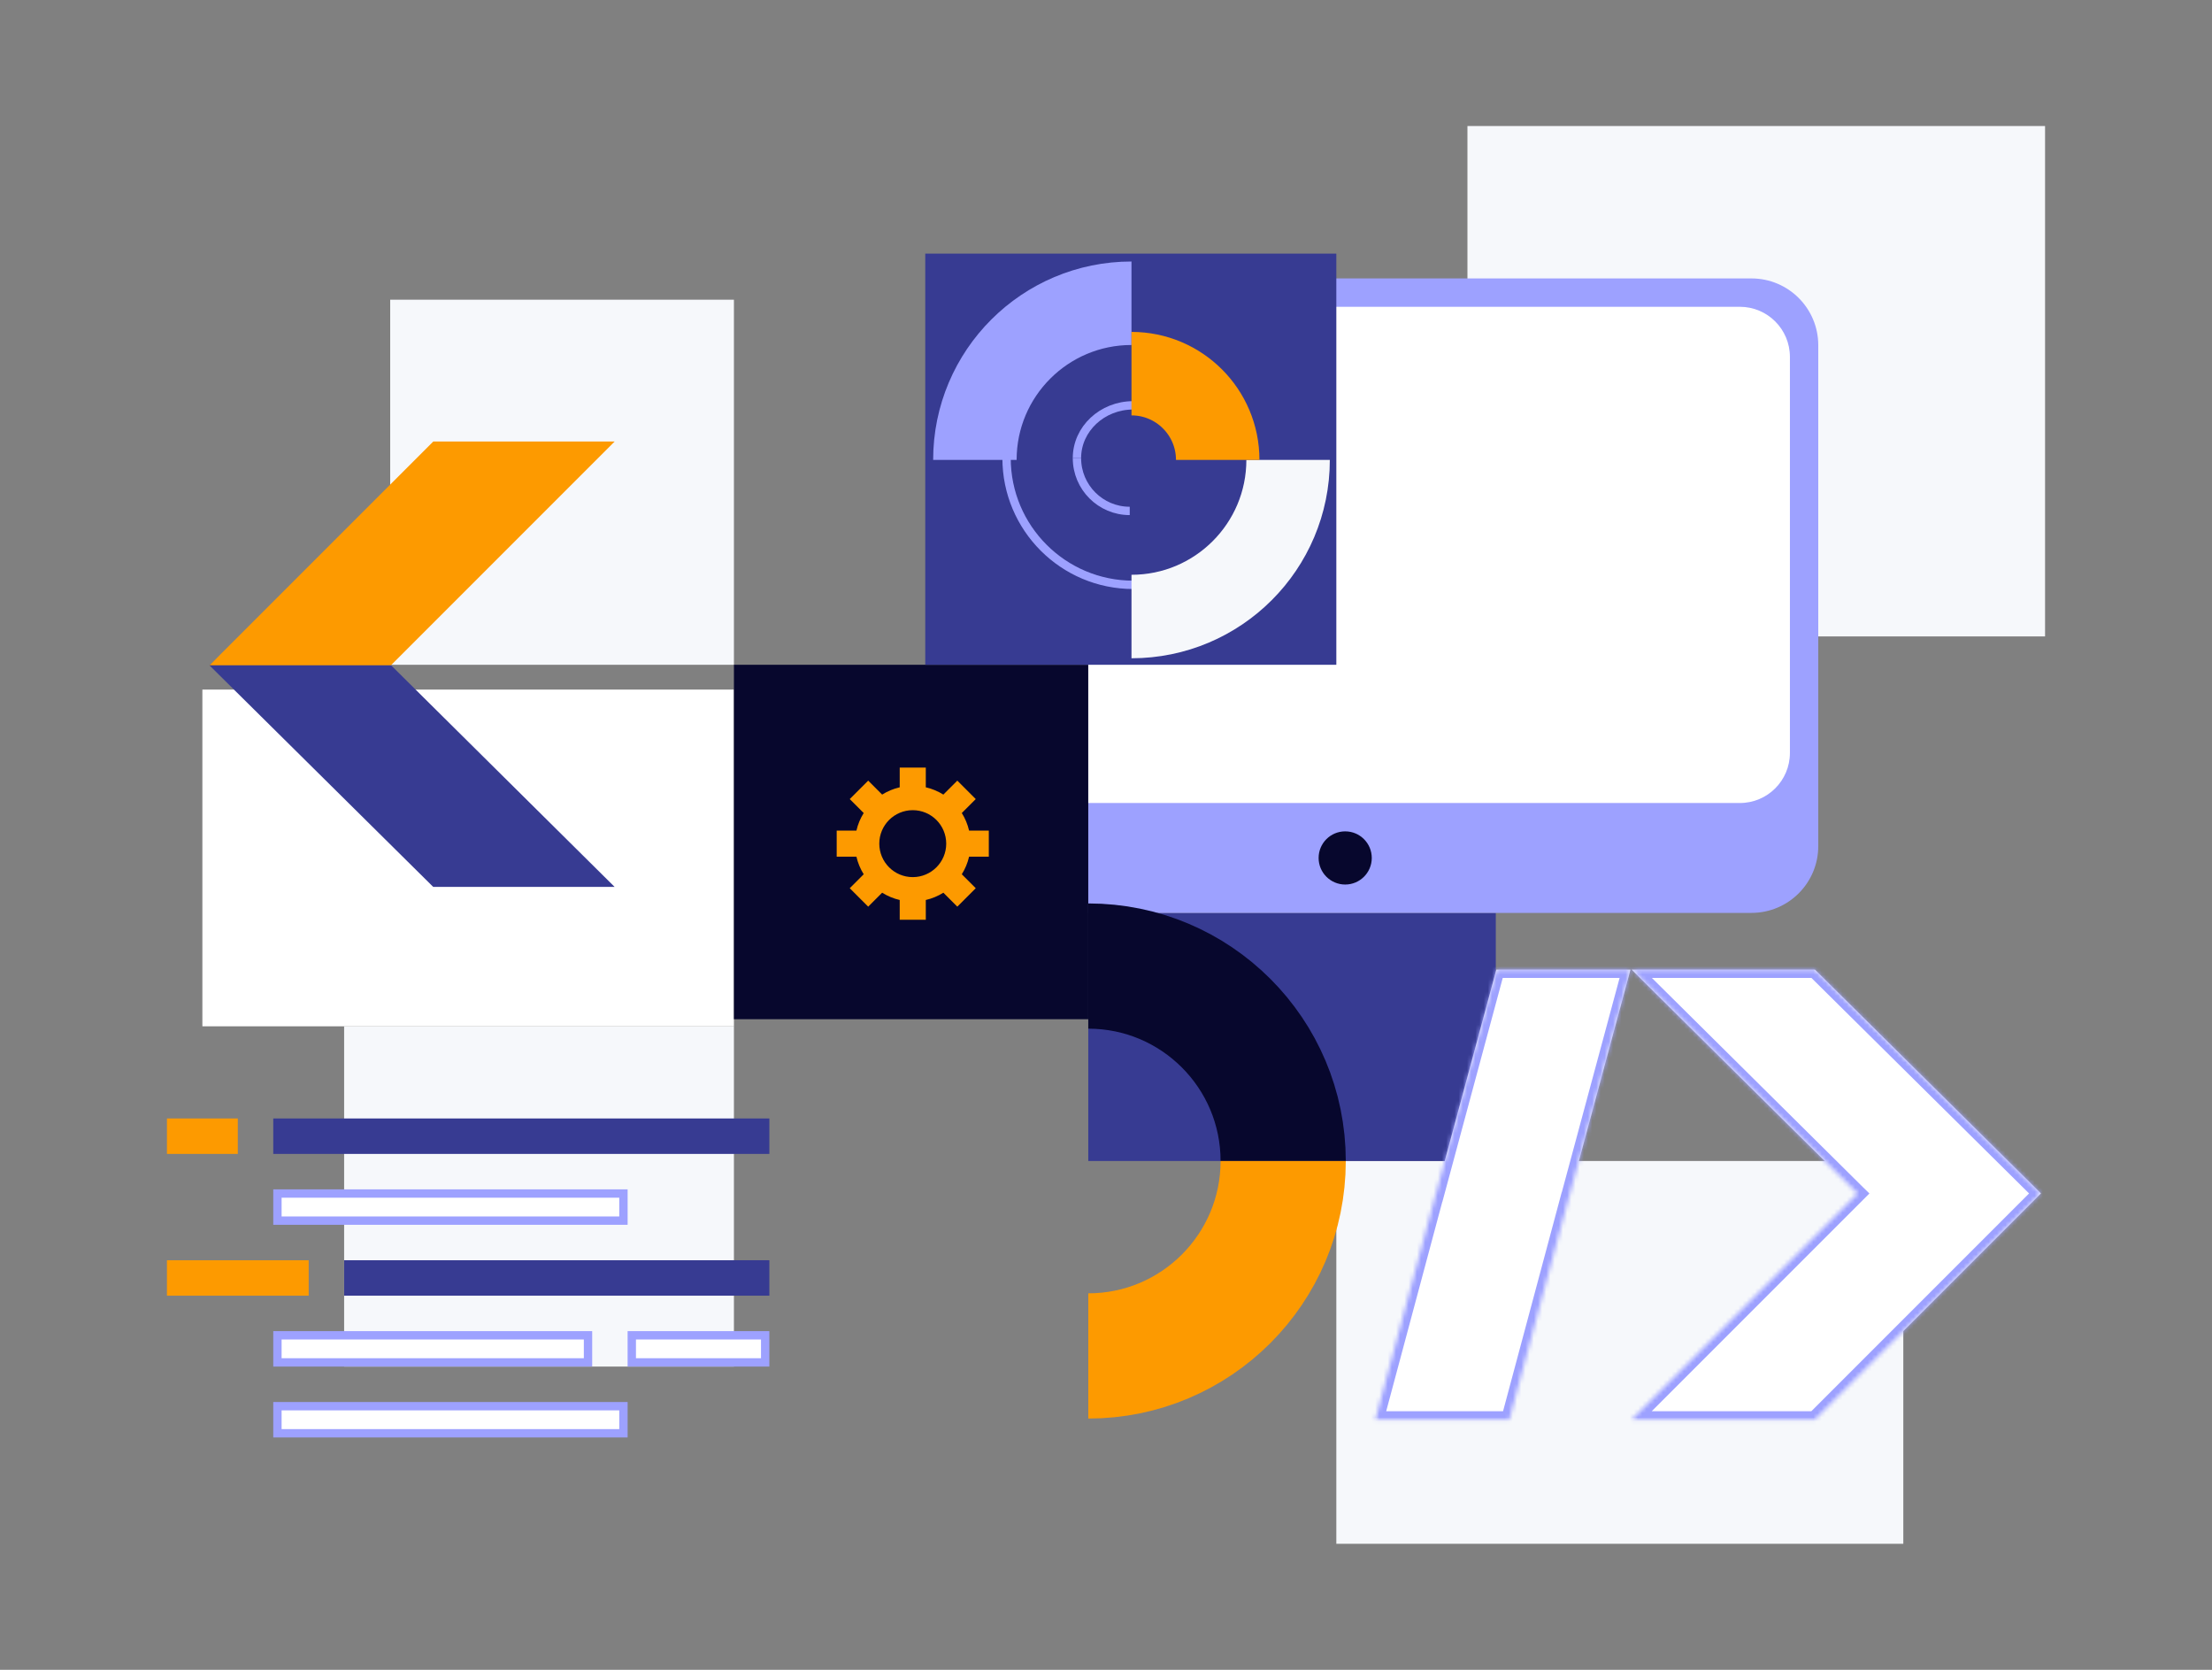
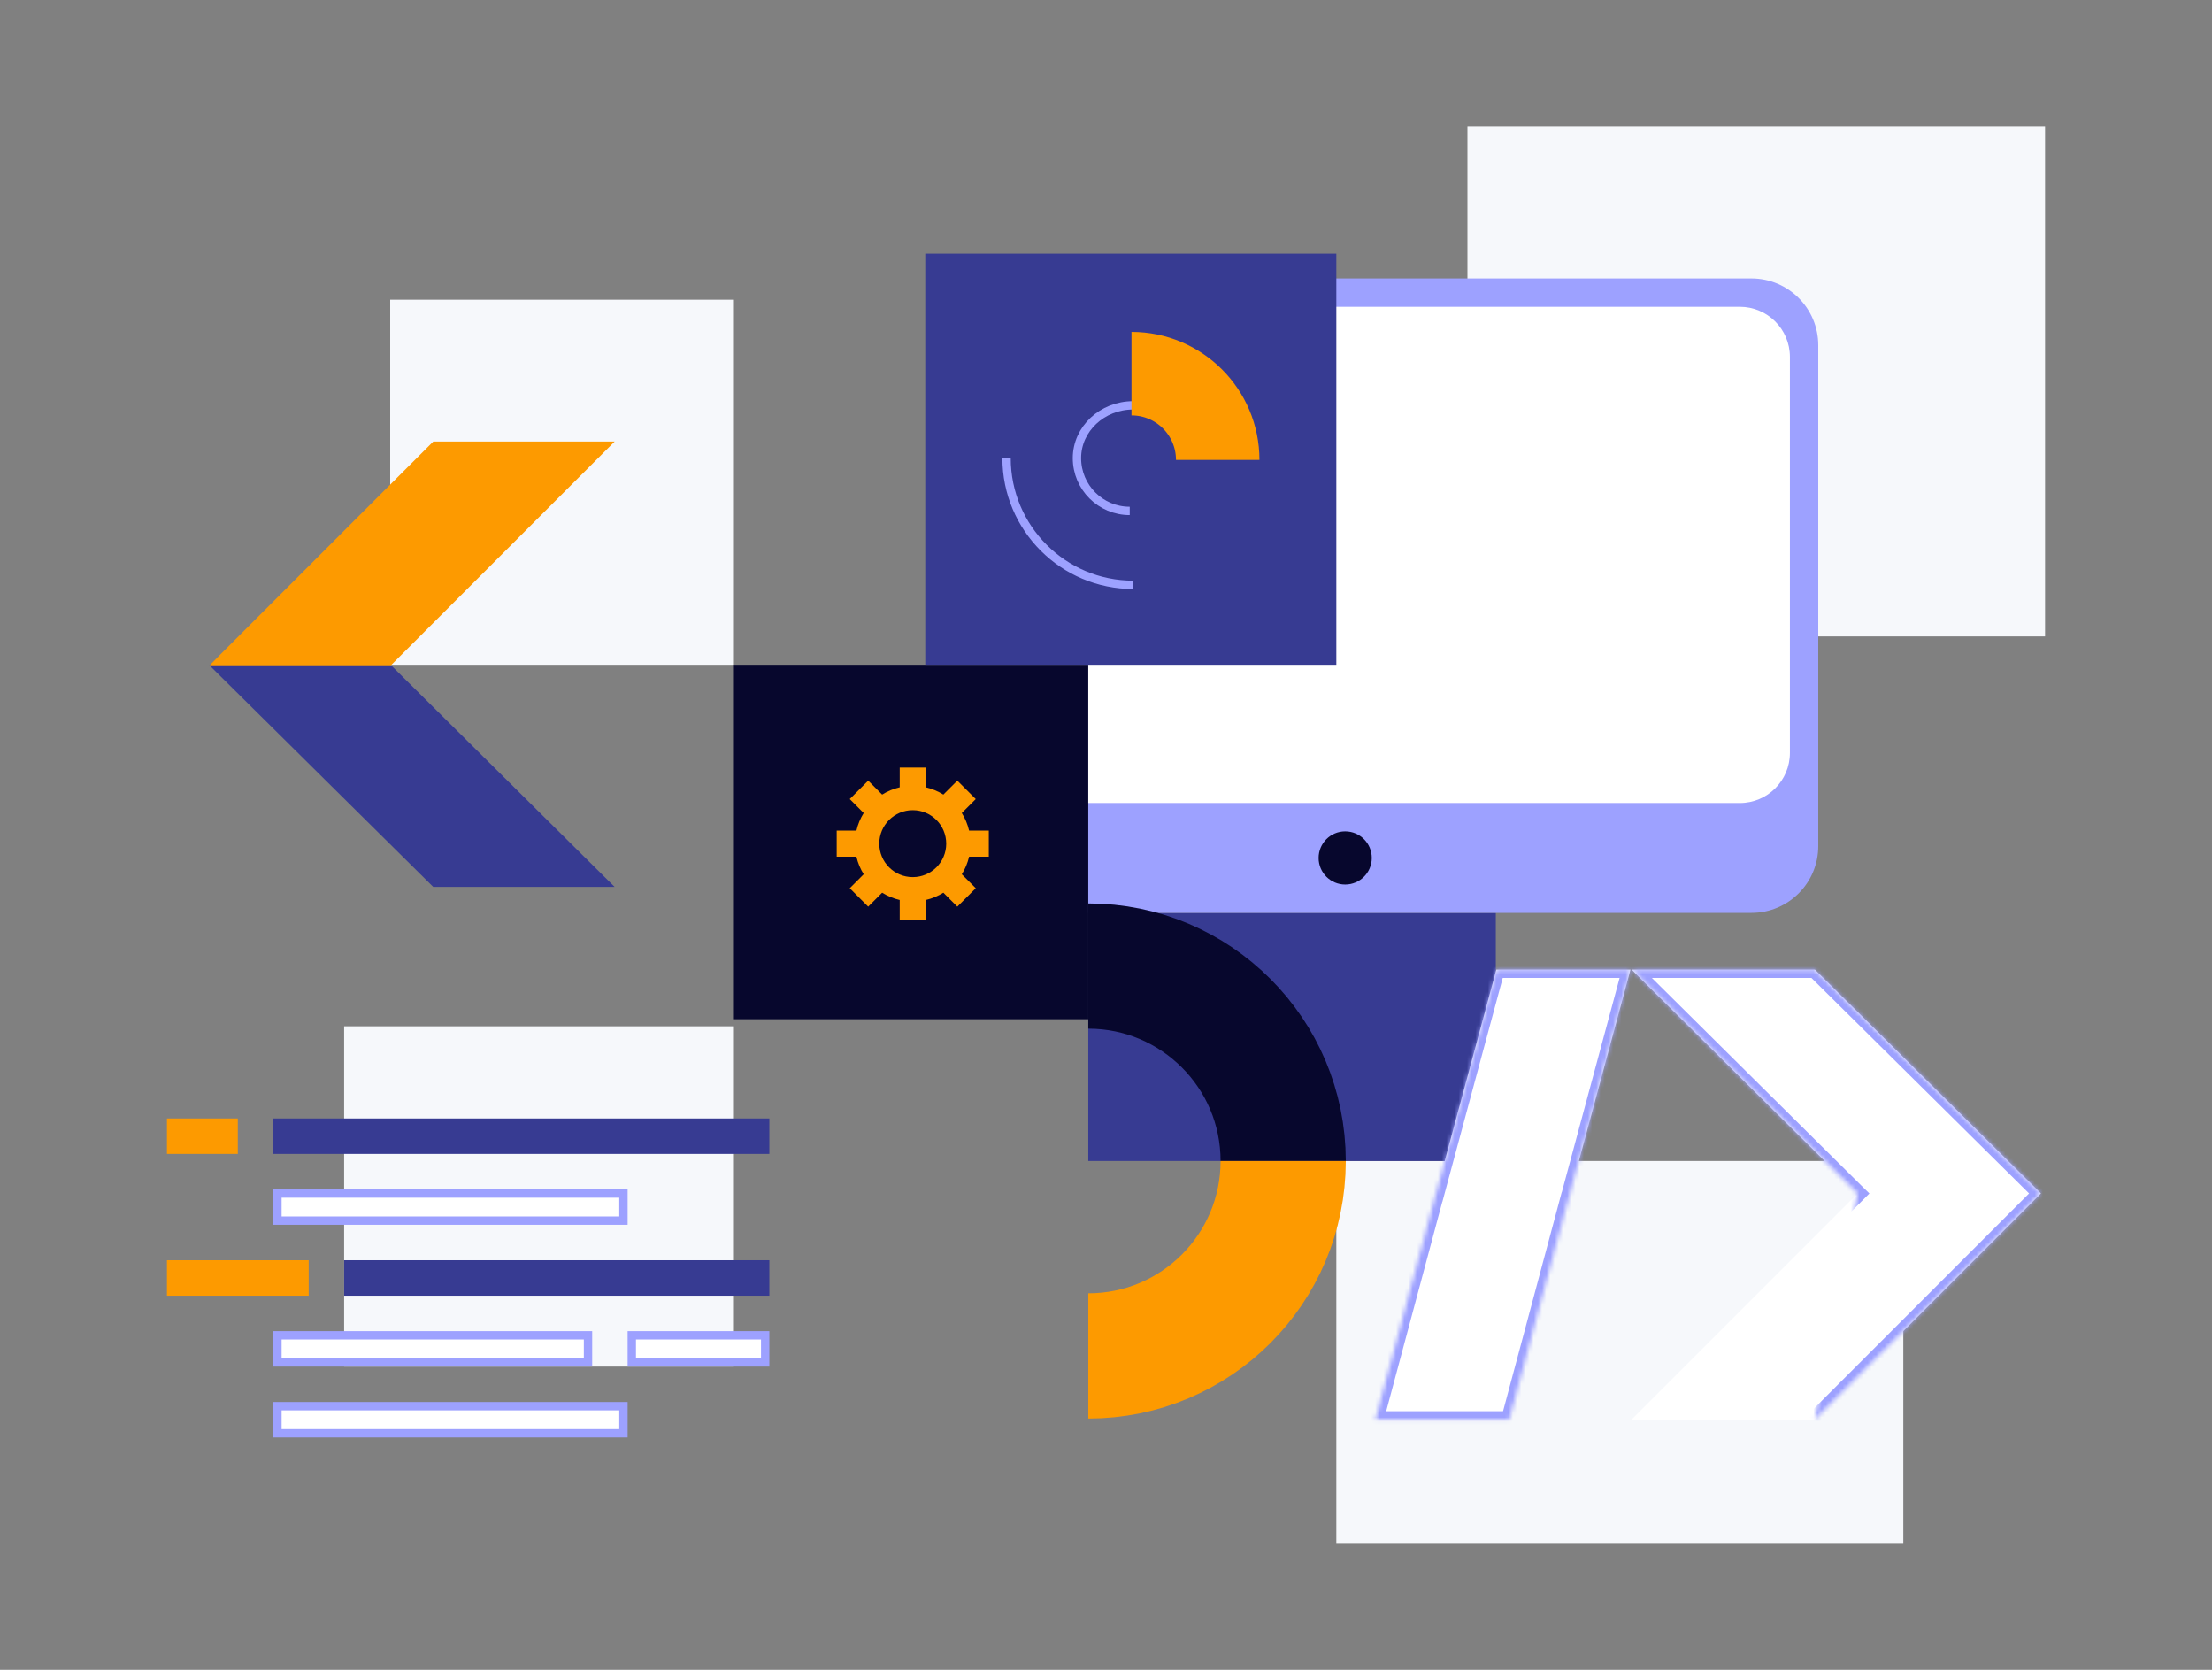
<svg xmlns="http://www.w3.org/2000/svg" width="530" height="400" viewBox="0 0 530 400" fill="none">
  <rect x="0" y="0" width="530" height="400" fill="#808080" stroke="none" />
  <rect width="135.849" height="91.698" transform="matrix(-1 0 0 1 456.037 278.113)" fill="#F6F8FB" />
  <rect width="82.359" height="87.453" transform="matrix(-1 0 0 1 175.85 71.793)" fill="#F6F8FB" />
  <rect width="93.396" height="81.509" transform="matrix(-1 0 0 1 175.85 245.849)" fill="#F6F8FB" />
-   <rect width="127.358" height="80.66" transform="matrix(-1 0 0 1 175.85 165.189)" fill="white" />
  <rect width="84.906" height="84.906" transform="matrix(-1 0 0 1 260.754 159.245)" fill="#07072D" />
  <rect width="138.396" height="122.264" transform="matrix(-1 0 0 1 490 30.189)" fill="#F6F8FB" />
  <rect width="97.641" height="59.434" transform="matrix(-1 0 0 1 358.396 218.679)" fill="#373B92" />
  <path d="M147.268 212.458L103.803 212.458L50.189 159.381L54.382 155.582L91.112 156.848L93.69 159.354L147.268 212.458Z" fill="#373B92" />
  <path d="M260.754 66.698H419.66C428.496 66.698 435.66 73.862 435.66 82.698V202.679C435.66 211.516 428.496 218.679 419.66 218.679H260.754V66.698Z" fill="#9DA1FF" />
  <path d="M260.754 73.491H416.867C423.495 73.491 428.867 78.863 428.867 85.491V180.359C428.867 186.986 423.495 192.359 416.867 192.359H260.754V73.491Z" fill="white" />
  <circle cx="322.311" cy="205.519" r="6.368" fill="#07072D" />
  <rect x="65.473" y="267.925" width="118.868" height="8.491" fill="#373B92" />
  <rect x="82.453" y="301.887" width="101.887" height="8.491" fill="#373B92" />
  <rect x="66.473" y="285.906" width="82.906" height="6.491" fill="white" stroke="#9DA1FF" stroke-width="2" />
  <rect x="66.473" y="319.868" width="74.415" height="6.491" fill="white" stroke="#9DA1FF" stroke-width="2" />
  <rect x="151.377" y="319.868" width="31.962" height="6.491" fill="white" stroke="#9DA1FF" stroke-width="2" />
  <rect x="66.473" y="336.849" width="82.906" height="6.491" fill="white" stroke="#9DA1FF" stroke-width="2" />
  <rect x="40" y="267.925" width="16.981" height="8.491" fill="#FD9A00" />
  <rect x="40" y="301.887" width="33.962" height="8.491" fill="#FD9A00" />
  <path d="M260.754 231.415C286.545 231.415 307.452 252.323 307.452 278.113" stroke="#07072D" stroke-width="30" />
  <path d="M307.452 278.113C307.452 303.904 286.545 324.811 260.754 324.811" stroke="#FD9A00" stroke-width="30" />
  <mask id="path-22-inside-1" fill="white">
-     <path fill-rule="evenodd" clip-rule="evenodd" d="M434.849 232.264L390.943 232.264L445.065 285.908L445.068 285.912L390.928 340.052L434.834 340.052L488.973 285.913L489.008 285.881L434.849 232.264Z" />
+     <path fill-rule="evenodd" clip-rule="evenodd" d="M434.849 232.264L390.943 232.264L445.065 285.908L445.068 285.912L434.834 340.052L488.973 285.913L489.008 285.881L434.849 232.264Z" />
  </mask>
  <path fill-rule="evenodd" clip-rule="evenodd" d="M434.849 232.264L390.943 232.264L445.065 285.908L445.068 285.912L390.928 340.052L434.834 340.052L488.973 285.913L489.008 285.881L434.849 232.264Z" fill="white" />
  <path d="M390.943 232.264L390.943 230.264L386.084 230.264L389.535 233.685L390.943 232.264ZM434.849 232.264L436.256 230.843L435.671 230.264L434.849 230.264L434.849 232.264ZM445.065 285.908L443.657 287.329L443.664 287.336L443.671 287.343L445.065 285.908ZM445.068 285.912L446.482 287.326L447.917 285.891L446.462 284.477L445.068 285.912ZM390.928 340.052L389.514 338.638L386.099 342.052L390.928 342.052L390.928 340.052ZM434.834 340.052L434.834 342.052H435.662L436.248 341.466L434.834 340.052ZM488.973 285.913L487.63 284.431L487.594 284.464L487.559 284.499L488.973 285.913ZM489.008 285.881L490.351 287.363L491.916 285.946L490.415 284.46L489.008 285.881ZM390.943 234.264L434.849 234.264L434.849 230.264L390.943 230.264L390.943 234.264ZM446.473 284.488L392.35 230.844L389.535 233.685L443.657 287.329L446.473 284.488ZM446.462 284.477L446.458 284.474L443.671 287.343L443.674 287.346L446.462 284.477ZM443.654 284.498L389.514 338.638L392.342 341.466L446.482 287.326L443.654 284.498ZM390.928 342.052L434.834 342.052L434.834 338.052L390.928 338.052L390.928 342.052ZM436.248 341.466L490.387 287.327L487.559 284.499L433.42 338.638L436.248 341.466ZM487.665 284.399L487.63 284.431L490.316 287.395L490.351 287.363L487.665 284.399ZM433.442 233.685L487.601 287.303L490.415 284.46L436.256 230.843L433.442 233.685Z" fill="#9DA1FF" mask="url(#path-22-inside-1)" />
  <mask id="path-24-inside-2" fill="white">
    <path fill-rule="evenodd" clip-rule="evenodd" d="M390.669 232.264L375.748 287.593H375.727L361.669 340.056L329.527 340.058L344.036 285.909H344.061L358.528 232.264L390.669 232.264Z" />
  </mask>
  <path fill-rule="evenodd" clip-rule="evenodd" d="M390.669 232.264L375.748 287.593H375.727L361.669 340.056L329.527 340.058L344.036 285.909H344.061L358.528 232.264L390.669 232.264Z" fill="white" />
  <path d="M375.748 287.593V289.593H377.28L377.679 288.114L375.748 287.593ZM390.669 232.264L392.6 232.785L393.28 230.264L390.669 230.264V232.264ZM375.727 287.593V285.593H374.192L373.795 287.076L375.727 287.593ZM361.669 340.056L361.669 342.056L363.204 342.056L363.601 340.574L361.669 340.056ZM329.527 340.058L327.595 339.54L326.921 342.058L329.527 342.058L329.527 340.058ZM344.036 285.909V283.909H342.502L342.105 285.391L344.036 285.909ZM344.061 285.909V287.909H345.593L345.992 286.43L344.061 285.909ZM358.528 232.264L358.528 230.264L356.996 230.264L356.597 231.743L358.528 232.264ZM377.679 288.114L392.6 232.785L388.738 231.743L373.817 287.072L377.679 288.114ZM375.727 289.593H375.748V285.593H375.727V289.593ZM363.601 340.574L377.658 288.111L373.795 287.076L359.737 339.538L363.601 340.574ZM329.527 342.058L361.669 342.056L361.669 338.056L329.527 338.058L329.527 342.058ZM342.105 285.391L327.595 339.54L331.459 340.576L345.968 286.427L342.105 285.391ZM344.061 283.909H344.036V287.909H344.061V283.909ZM356.597 231.743L342.13 285.388L345.992 286.43L360.459 232.785L356.597 231.743ZM390.669 230.264L358.528 230.264L358.528 234.264L390.669 234.264V230.264Z" fill="#9DA1FF" mask="url(#path-24-inside-2)" />
  <path fill-rule="evenodd" clip-rule="evenodd" d="M221.822 188.596V183.868L215.573 183.868V188.596C214.06 188.945 212.642 189.541 211.364 190.341L208.02 186.997L203.601 191.415L206.946 194.759C206.146 196.038 205.55 197.455 205.201 198.968H200.473V205.217H205.201C205.55 206.73 206.146 208.148 206.946 209.426L203.602 212.77L208.02 217.189L211.364 213.845C212.642 214.644 214.061 215.241 215.573 215.59V220.318H221.822V215.59C223.335 215.241 224.753 214.644 226.031 213.845L229.375 217.189L233.793 212.77L230.45 209.427C231.249 208.148 231.846 206.73 232.195 205.217H236.922V198.968H232.195C231.846 197.455 231.249 196.037 230.45 194.758L233.793 191.415L229.375 186.997L226.031 190.34C224.753 189.541 223.335 188.944 221.822 188.596ZM218.698 194.074C214.269 194.074 210.679 197.664 210.679 202.093C210.679 206.521 214.269 210.112 218.698 210.112C223.127 210.112 226.717 206.521 226.717 202.093C226.717 197.664 223.127 194.074 218.698 194.074Z" fill="#FD9A00" />
  <path d="M147.283 105.755L103.819 105.755L50.2 159.373L93.665 159.373L147.283 105.755Z" fill="#FD9A00" />
  <rect width="98.491" height="98.491" transform="matrix(-1 0 0 1 320.188 60.755)" fill="#373B92" />
  <path d="M271.529 140.098C254.765 140.098 241.174 126.507 241.174 109.743" stroke="#9DA1FF" stroke-width="2" stroke-linejoin="round" />
  <path d="M270.687 122.391C263.702 122.391 258.039 116.728 258.039 109.743" stroke="#9DA1FF" stroke-width="2" stroke-linejoin="round" />
  <path d="M258.038 109.743C258.038 102.757 264.078 97.094 271.529 97.094" stroke="#9DA1FF" stroke-width="2" stroke-linejoin="round" />
-   <path d="M233.585 110.164C233.585 89.441 250.384 72.642 271.107 72.642" stroke="#9DA1FF" stroke-width="20" />
-   <path d="M271.108 147.687C291.831 147.687 308.631 130.887 308.631 110.164" stroke="#F6F8FB" stroke-width="20" />
  <path d="M271.107 89.506C282.517 89.506 291.766 98.755 291.766 110.164" stroke="#FD9A00" stroke-width="20" />
</svg>